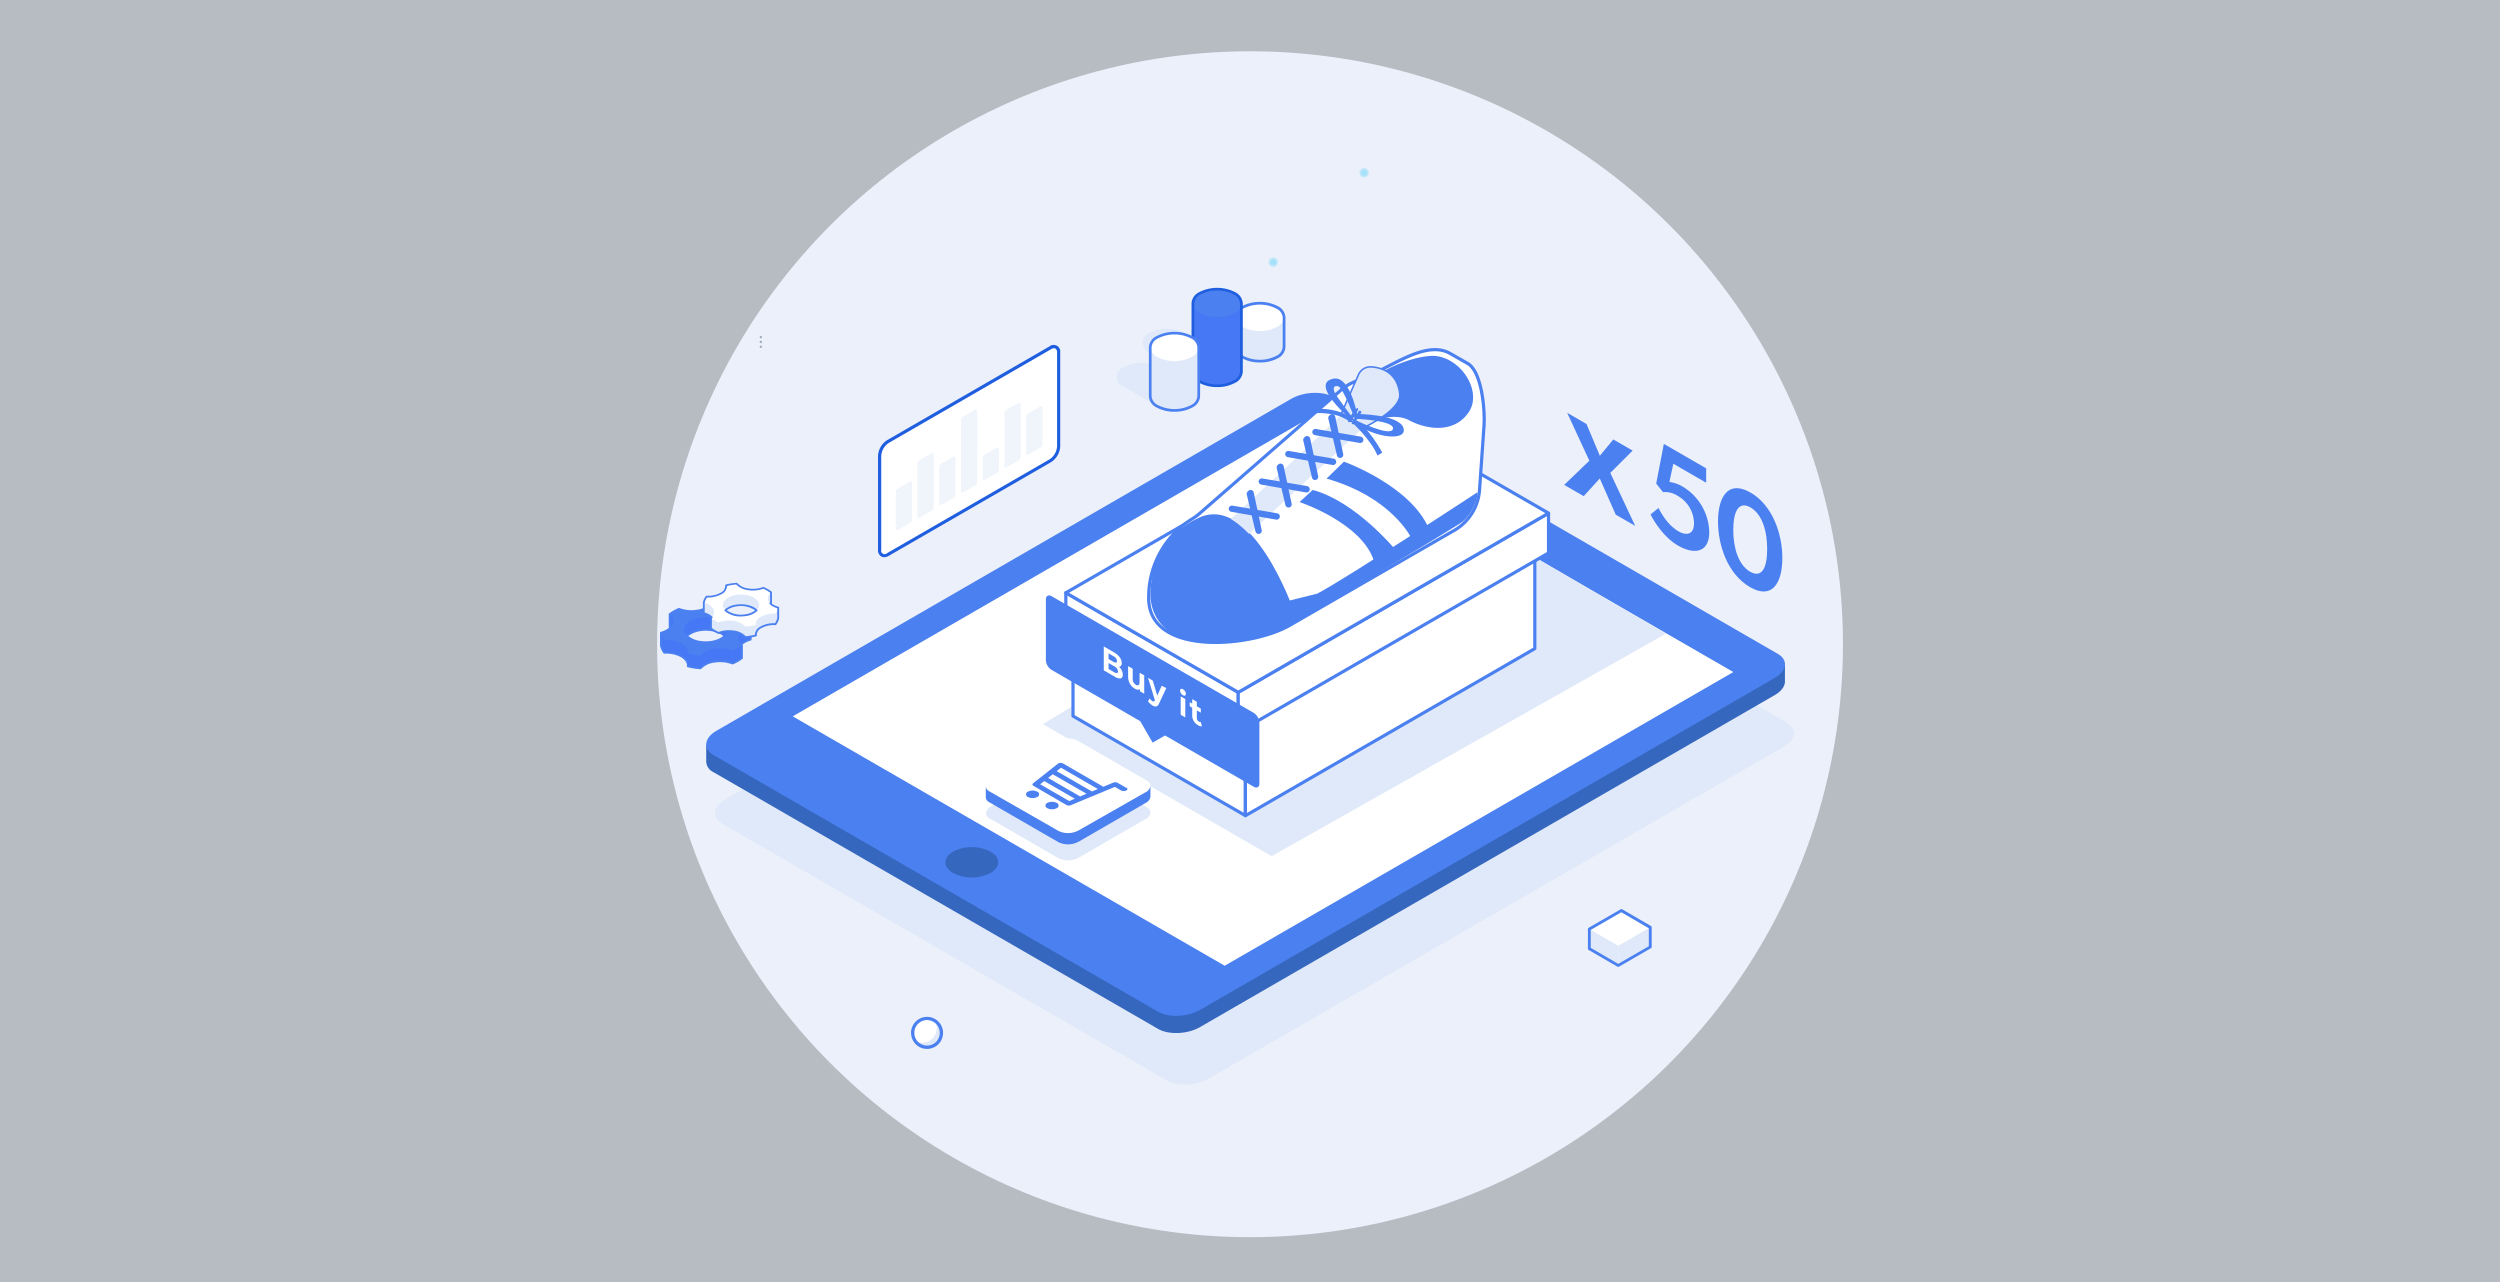
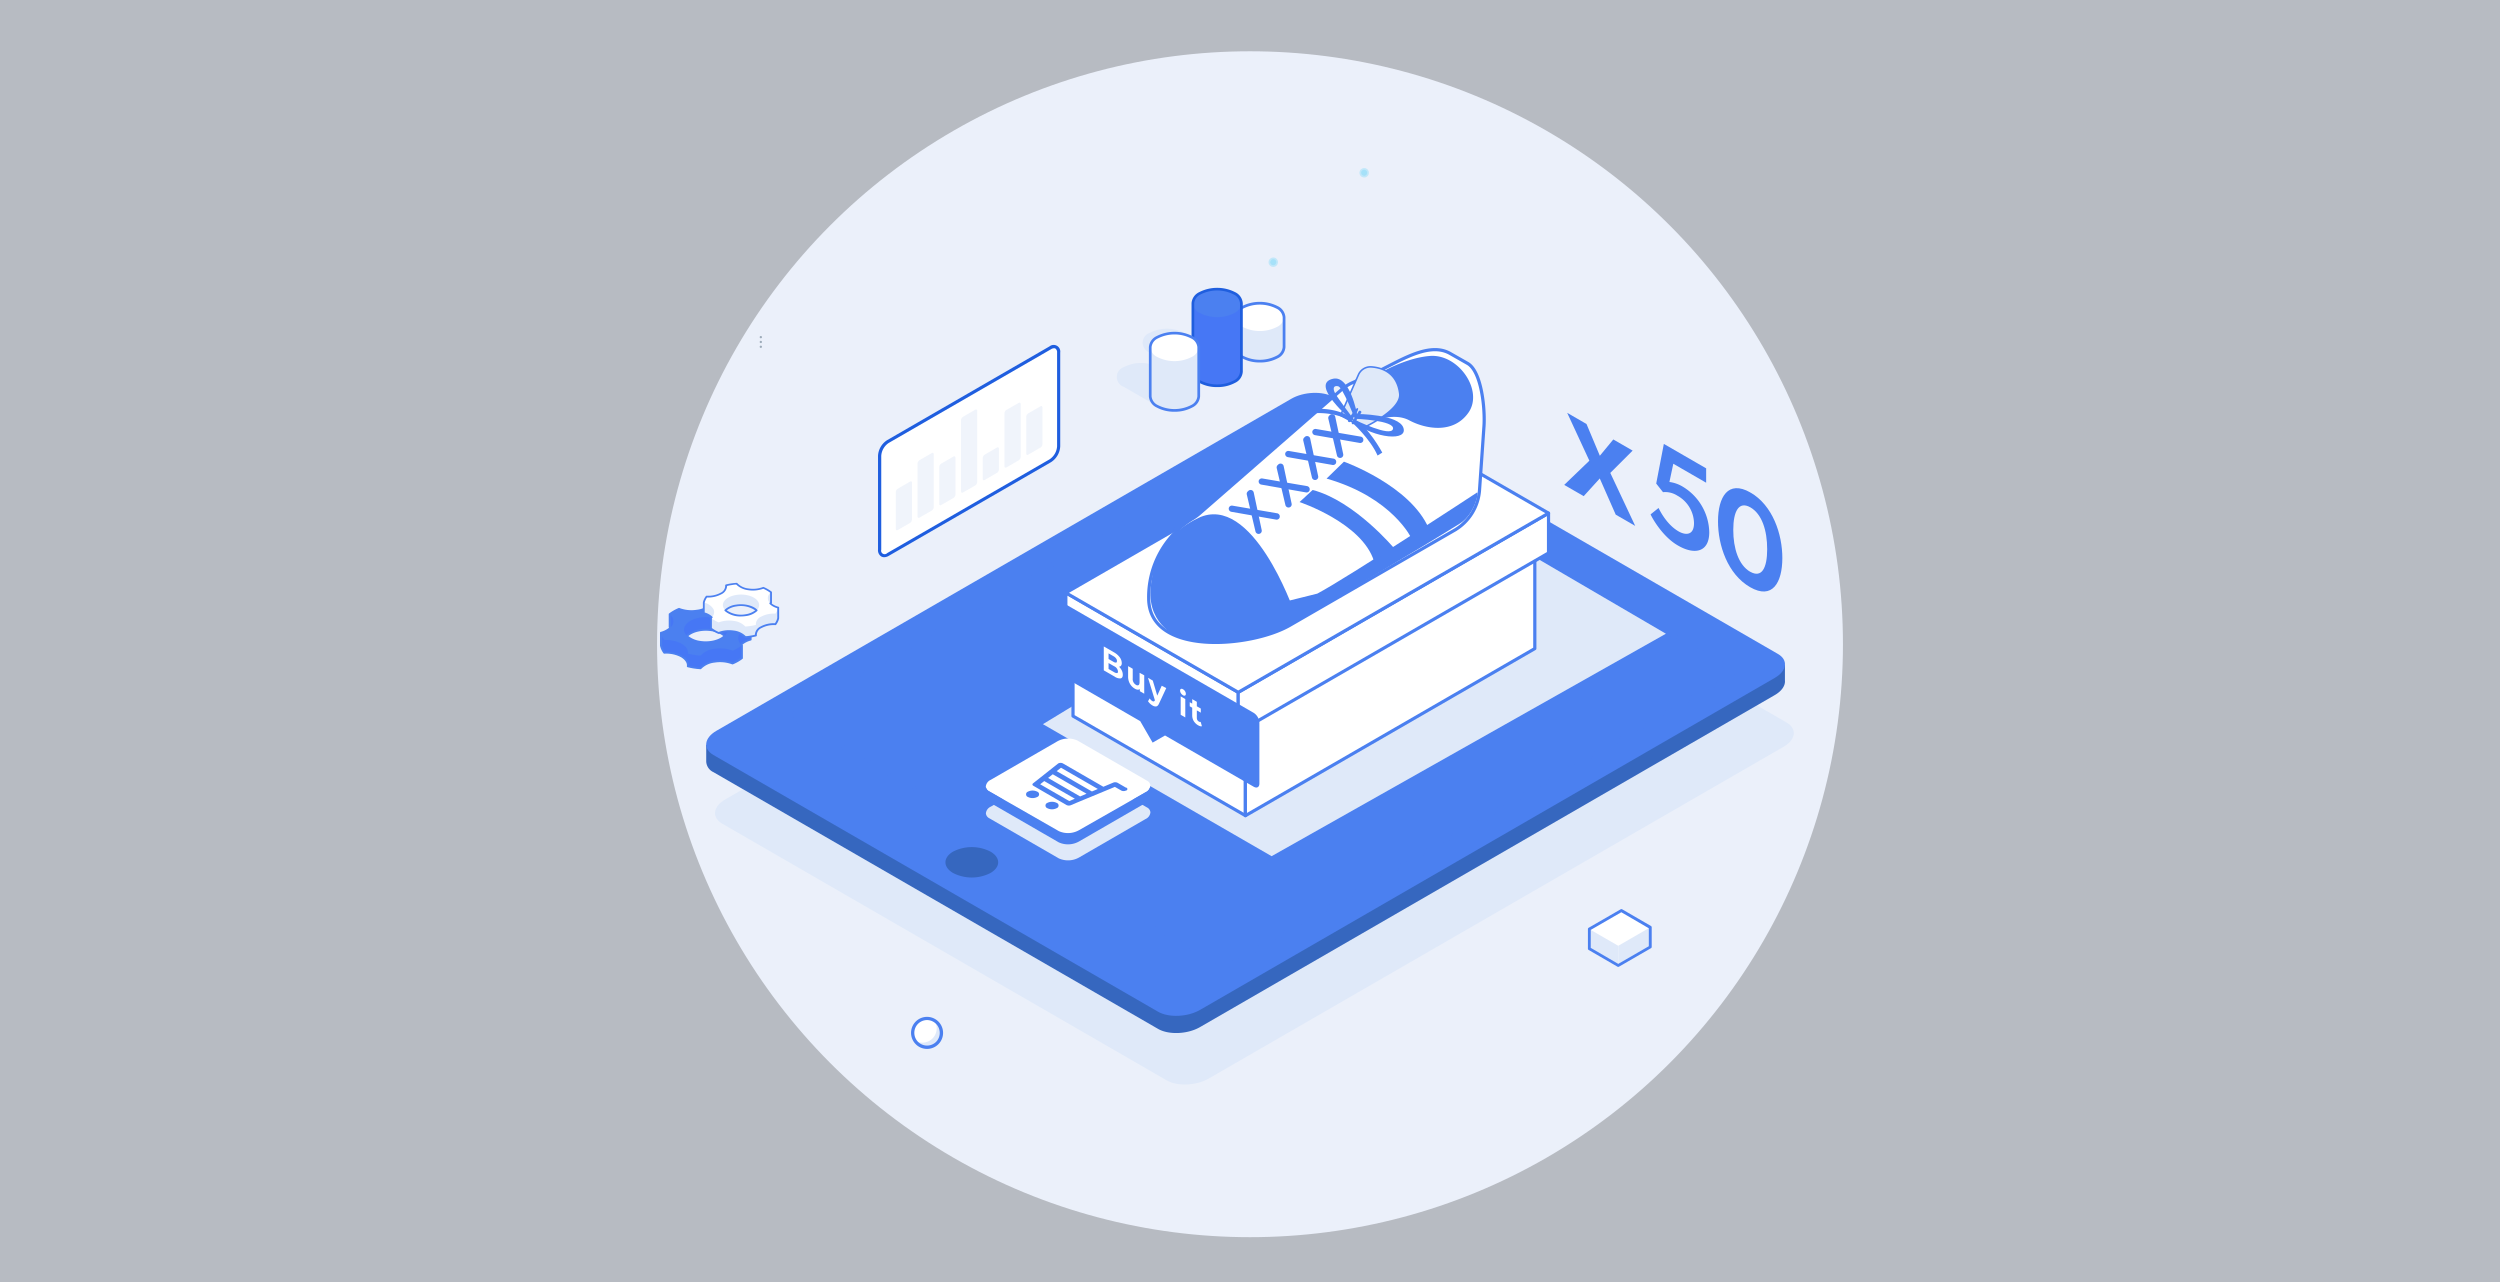
<svg xmlns="http://www.w3.org/2000/svg" viewBox="0 0 780 400">
  <rect x="0" y="0" width="780" height="400" fill="#333333" stroke="none" />
  <defs>
    <style>.cls-1{fill:none;}.cls-2{isolation:isolate;}.cls-3,.cls-4{fill:#ebf0fa;}.cls-3{opacity:0.72;}.cls-5{fill:#9dabb9;}.cls-6{fill:#63d3f8;opacity:0.3;mix-blend-mode:color-dodge;}.cls-7{fill:#1d1d1b;opacity:0.15;}.cls-19,.cls-20,.cls-8{fill:#fff;}.cls-9{fill:#92bec5;}.cls-10{fill:#d95d5a;}.cls-11{fill:#3680a3;}.cls-12,.cls-21{fill:#dfe9f9;}.cls-13{fill:#3667bf;}.cls-14{fill:#4b80f0;}.cls-15{fill:#4677f5;}.cls-16{fill:#1f5ede;}.cls-17{clip-path:url(#clip-path);}.cls-18{fill:#1f5edf;}.cls-19,.cls-20,.cls-21{stroke:#4b80f0;}.cls-19{stroke-linecap:round;stroke-linejoin:round;}.cls-20,.cls-21{stroke-miterlimit:10;}.cls-21{stroke-width:0.5px;}</style>
    <clipPath id="clip-path">
      <polygon class="cls-1" points="488.03 151.29 488.12 120.18 556.16 159.47 556.07 190.58 488.03 151.29" />
    </clipPath>
  </defs>
  <g class="cls-2">
    <g id="Layer_6" data-name="Layer 6">
      <path class="cls-3" d="M787.49,405h-795V-5h795v10Q787.48,205,787.49,405Z" />
      <circle class="cls-4" cx="390" cy="201" r="185" />
      <path class="cls-5" d="M237.38,105.55a.36.36,0,1,1,.36-.36A.36.36,0,0,1,237.38,105.55Z" />
      <path class="cls-5" d="M237.38,107.05a.36.36,0,1,1,.36-.36A.36.36,0,0,1,237.38,107.05Z" />
      <path class="cls-5" d="M237.38,108.56a.36.36,0,1,1,.36-.36A.36.36,0,0,1,237.38,108.56Z" />
      <path class="cls-6" d="M398.73,81.8a1.47,1.47,0,1,1-1.46-1.46A1.46,1.46,0,0,1,398.73,81.8Z" />
      <path class="cls-6" d="M398.2,81.8a.94.94,0,1,1-.93-.93A.93.93,0,0,1,398.2,81.8Z" />
      <path class="cls-6" d="M427.09,53.9a1.47,1.47,0,1,1-1.47-1.46A1.46,1.46,0,0,1,427.09,53.9Z" />
      <path class="cls-6" d="M426.56,53.9a.94.94,0,1,1-.94-.94A.94.94,0,0,1,426.56,53.9Z" />
      <polygon class="cls-7" points="300.7 247.16 372.56 288.65 476.27 228.76 404.42 187.28 300.7 247.16" />
      <polygon class="cls-8" points="300.7 236.06 372.56 277.55 476.27 217.66 404.42 176.18 300.7 236.06" />
      <polygon class="cls-9" points="400.92 188.73 440.86 211.78 443.87 210.04 403.93 186.99 400.92 188.73" />
      <polygon class="cls-9" points="395.69 191.75 421.54 206.67 424.55 204.93 398.7 190.01 395.69 191.75" />
      <polygon class="cls-9" points="327.85 228.83 360.91 247.92 362.34 247.09 329.28 228.01 327.85 228.83" />
      <polygon class="cls-9" points="325.22 230.35 358.28 249.44 359.71 248.61 326.65 229.52 325.22 230.35" />
      <polygon class="cls-9" points="322.6 231.86 348.89 247.04 350.32 246.22 324.03 231.04 322.6 231.86" />
      <path class="cls-10" d="M387.92,261.66,366.06,249a3.24,3.24,0,0,0-2.9.12l-5.35,3.09c-.86.5-.95,1.24-.21,1.67l21.86,12.62a3.21,3.21,0,0,0,2.9-.12l5.35-3.09C388.57,262.84,388.66,262.09,387.92,261.66Z" />
      <path class="cls-8" d="M365.8,252.21l-1.22-.7L362,253l1.25.72a2.15,2.15,0,0,0,.9.31,1.28,1.28,0,0,0,.8-.16c.17-.1.26-.2.28-.3a.46.46,0,0,0-.12-.36,1.35,1.35,0,0,0,.91-.12c.18-.11.27-.23.27-.37S366.1,252.38,365.8,252.21Zm-1.39,1.31a.67.67,0,0,1-.7-.07l-.68-.4.57-.33.67.39C364.56,253.27,364.6,253.41,364.41,253.52Zm.91-.69a.68.68,0,0,1-.7-.08l-.54-.31.56-.32.57.33a.45.45,0,0,1,.21.2C365.44,252.72,365.4,252.78,365.32,252.83Z" />
-       <path class="cls-8" d="M367.45,254.9a1.19,1.19,0,0,1-.61.18,1.06,1.06,0,0,1-.58-.14c-.18-.11-.27-.22-.25-.34s.12-.24.33-.37l1.48-.85-.57-.34-1.5.87c-.38.22-.57.44-.57.67s.18.45.54.66a2.22,2.22,0,0,0,1.14.31,2.28,2.28,0,0,0,1.19-.33l1.48-.86L369,254Z" />
+       <path class="cls-8" d="M367.45,254.9a1.19,1.19,0,0,1-.61.18,1.06,1.06,0,0,1-.58-.14c-.18-.11-.27-.22-.25-.34s.12-.24.33-.37l1.48-.85-.57-.34-1.5.87s.18.45.54.66a2.22,2.22,0,0,0,1.14.31,2.28,2.28,0,0,0,1.19-.33l1.48-.86L369,254Z" />
      <polygon class="cls-8" points="370.1 255.91 370.52 254.94 369.85 254.55 369.27 256.05 368.24 256.64 368.81 256.98 369.86 256.37 372.44 256.05 371.79 255.67 370.1 255.91" />
      <polygon class="cls-8" points="374.07 258.85 374.46 257.21 373.93 256.9 371.31 258.42 371.87 258.75 373.54 257.78 373.14 259.48 373.64 259.76 376.26 258.25 375.69 257.92 374.07 258.85" />
      <path class="cls-8" d="M378.22,259.33a3,3,0,0,0-2.76,0,.93.93,0,0,0-.57.79c0,.3.2.57.6.8a2.88,2.88,0,0,0,1.4.35,2.66,2.66,0,0,0,1.36-.33.93.93,0,0,0,.57-.78C378.82,259.82,378.62,259.56,378.22,259.33Zm-.57,1.23a1.58,1.58,0,0,1-.81.21,1.43,1.43,0,0,1-.81-.19c-.23-.13-.34-.28-.33-.46a.6.6,0,0,1,.36-.47,1.8,1.8,0,0,1,.81-.21,1.52,1.52,0,0,1,.81.19.52.52,0,0,1,.33.47A.6.6,0,0,1,377.65,260.56Z" />
      <polygon class="cls-8" points="380.93 263 382.12 261.63 381.63 261.34 379.26 262.03 380.49 260.69 379.87 260.33 378.13 262.38 378.63 262.67 380.94 262.02 379.81 263.35 380.31 263.64 383.85 262.63 383.25 262.28 380.93 263" />
      <path class="cls-7" d="M433.88,225.49h0l-8.06-4.66c-5.89,3.4-15.43,3.4-21.32,0s-5.88-8.9,0-12.3l-8.07-4.66-.58-.33a13,13,0,0,0-11.72,0l-11.49,6.64,6.44,3.72-31.81,18.37,37.44,21.62,31.82-18.37,5.86,3.39,11.49-6.64C437.12,230.39,437.12,227.36,433.88,225.49Z" />
      <path class="cls-11" d="M433.88,222.61h0L425.82,218c-5.89,3.4-15.43,3.4-21.32,0s-5.88-8.9,0-12.3L396.43,201l-.58-.34a12.94,12.94,0,0,0-11.72,0l-11.49,6.64,6.44,3.72-31.81,18.37L384.71,251l31.82-18.37,5.86,3.38,11.49-6.63C437.12,227.51,437.12,224.48,433.88,222.61Z" />
      <path class="cls-12" d="M557.41,225.42l-138.7-80.08c-3.34-1.93-9.24-1.68-13.1.55L226.28,249.42c-3.86,2.23-4.29,5.64-.94,7.57L364,337.07c3.34,1.93,9.24,1.68,13.1-.55L556.47,233C560.33,230.76,560.76,227.35,557.41,225.42Z" />
      <path class="cls-13" d="M556.9,212.33v-4.82l-4.75.35L416,129.23c-3.34-1.93-9.24-1.68-13.1.54L225.88,232l-5.54.4v5.21h0a3.85,3.85,0,0,0,2.25,3.3L361.29,321c3.34,1.94,9.24,1.69,13.1-.54L553.72,216.87c2.24-1.29,3.32-3,3.18-4.54Z" />
      <path class="cls-14" d="M554.66,204,416,123.87c-3.34-1.93-9.24-1.68-13.1.54L223.53,228c-3.86,2.23-4.29,5.63-.94,7.56l138.7,80.08c3.34,1.94,9.24,1.69,13.1-.54L553.72,211.51C557.58,209.29,558,205.88,554.66,204Z" />
-       <polygon class="cls-8" points="246.33 223.5 406.04 131.29 541.8 209.68 382.1 301.88 246.33 223.5" />
      <path class="cls-14" d="M406,131.87,540.8,209.68,382.1,301.31,247.33,223.5,406,131.87m0-1.15L245.33,223.5l136.77,79,160.7-92.78L406,130.72Z" />
      <path class="cls-13" d="M481.5,166.11a3.41,3.41,0,0,0-3.08,0,.94.94,0,0,0,0,1.78,3.41,3.41,0,0,0,3.08,0A.94.94,0,0,0,481.5,166.11Z" />
      <path class="cls-13" d="M309,265.69a12.8,12.8,0,0,0-11.62,0c-3.2,1.85-3.2,4.85,0,6.7a12.8,12.8,0,0,0,11.62,0C312.24,270.54,312.24,267.54,309,265.69Z" />
      <polygon class="cls-8" points="505.85 284.1 495.85 289.87 495.85 295.99 504.89 301.21 514.89 295.44 514.89 289.31 505.85 284.1" />
      <polygon class="cls-12" points="504.89 301.21 514.89 295.44 514.89 289.31 504.89 295.09 504.89 301.21" />
      <polygon class="cls-12" points="495.85 295.99 504.89 301.21 504.89 295.09 495.85 289.87 495.85 295.99" />
      <path class="cls-14" d="M504.89,301.67a.46.46,0,0,1-.23-.06l-9-5.22a.46.46,0,0,1-.23-.4v-6.12a.47.47,0,0,1,.22-.4l10-5.77a.47.47,0,0,1,.46,0l9,5.22a.44.44,0,0,1,.22.39v6.13a.44.44,0,0,1-.22.39l-10,5.78A.46.46,0,0,1,504.89,301.67Zm-8.58-5.94,8.58,5,9.54-5.51v-5.6l-8.58-5-9.54,5.51Z" />
      <path class="cls-12" d="M398.42,111.39a11.82,11.82,0,0,1-10.71,0l-.06,0h0l-5.15-3a3.26,3.26,0,0,1,0-6.18,11.85,11.85,0,0,1,10.71,0l.22.16v0l5,2.88a3.75,3.75,0,0,1,2.22,3.09A3.8,3.8,0,0,1,398.42,111.39Zm-11.1,4.6a3.77,3.77,0,0,0-2.21-3.1L369.68,104v0l-.22-.16a11.85,11.85,0,0,0-10.71,0,3.25,3.25,0,0,0,0,6.17l15.59,9h0l.07,0a11.77,11.77,0,0,0,10.7,0A3.74,3.74,0,0,0,387.32,116ZM374,123.68a3.76,3.76,0,0,0-2.21-3.1l-10.21-5.89,0,0c-.08,0-.13-.11-.22-.16a11.83,11.83,0,0,0-10.7,0,3.26,3.26,0,0,0,0,6.18l10.38,6h0l.07,0a11.8,11.8,0,0,0,10.7,0A3.75,3.75,0,0,0,374,123.68Z" />
      <path class="cls-8" d="M400.63,99a3.75,3.75,0,0,0-2.21-3.1,11.85,11.85,0,0,0-10.71,0A3.74,3.74,0,0,0,385.5,99h0v9.34h0a3.75,3.75,0,0,0,2.22,3.09,11.82,11.82,0,0,0,10.71,0,3.75,3.75,0,0,0,2.21-3.1Z" />
      <path class="cls-12" d="M398.42,102a11.82,11.82,0,0,1-10.71,0A3.72,3.72,0,0,1,385.5,99h0v9.34h0a3.75,3.75,0,0,0,2.22,3.09,11.82,11.82,0,0,0,10.71,0,3.75,3.75,0,0,0,2.21-3.1V99A3.75,3.75,0,0,1,398.42,102Z" />
      <path class="cls-14" d="M393.06,113.09a11.29,11.29,0,0,1-5.56-1.33,4.15,4.15,0,0,1-2.43-3.46V98.91a4.21,4.21,0,0,1,2.43-3.41,12.33,12.33,0,0,1,11.13,0A4.15,4.15,0,0,1,401.06,99v9.33a4.17,4.17,0,0,1-2.43,3.47A11.5,11.5,0,0,1,393.06,113.09ZM385.92,99v9.3a3.38,3.38,0,0,0,2,2.73,11.39,11.39,0,0,0,10.28,0,3.36,3.36,0,0,0,2-2.73V99h0a3.38,3.38,0,0,0-2-2.73,11.38,11.38,0,0,0-10.29,0,3.35,3.35,0,0,0-2,2.72Z" />
      <path class="cls-14" d="M387.32,94.59a3.77,3.77,0,0,0-2.21-3.1,11.85,11.85,0,0,0-10.71,0,3.75,3.75,0,0,0-2.22,3.09h0V116h0a3.75,3.75,0,0,0,2.22,3.09,11.8,11.8,0,0,0,10.7,0,3.76,3.76,0,0,0,2.22-3.1Z" />
      <path class="cls-15" d="M385.1,97.67a11.77,11.77,0,0,1-10.7,0,3.75,3.75,0,0,1-2.22-3.09h0V116h0a3.75,3.75,0,0,0,2.22,3.09,11.8,11.8,0,0,0,10.7,0,3.76,3.76,0,0,0,2.22-3.1V94.59A3.74,3.74,0,0,1,385.1,97.67Z" />
      <path class="cls-16" d="M379.75,120.77a11.46,11.46,0,0,1-5.57-1.32,4.16,4.16,0,0,1-2.42-3.43V94.55a4.18,4.18,0,0,1,2.43-3.42,12.33,12.33,0,0,1,11.13,0,4.17,4.17,0,0,1,2.43,3.47V116a4.16,4.16,0,0,1-2.43,3.46A11.38,11.38,0,0,1,379.75,120.77ZM372.6,116s0,0,0,0a3.31,3.31,0,0,0,2,2.72,11.35,11.35,0,0,0,10.28,0,3.37,3.37,0,0,0,2-2.73V94.59h0a3.37,3.37,0,0,0-2-2.73,11.35,11.35,0,0,0-10.28,0,3.35,3.35,0,0,0-2,2.72s0,0,0,0Z" />
      <path class="cls-8" d="M374,108.3a3.76,3.76,0,0,0-2.21-3.09,11.82,11.82,0,0,0-10.71,0,3.77,3.77,0,0,0-2.22,3.09h0v15.37h0a3.74,3.74,0,0,0,2.21,3.08,11.82,11.82,0,0,0,10.71,0,3.77,3.77,0,0,0,2.22-3.09Z" />
      <path class="cls-12" d="M371.79,111.39a11.8,11.8,0,0,1-10.7,0,3.73,3.73,0,0,1-2.22-3.09h0v15.37h0a3.74,3.74,0,0,0,2.21,3.08,11.82,11.82,0,0,0,10.71,0,3.77,3.77,0,0,0,2.22-3.09V108.3A3.75,3.75,0,0,1,371.79,111.39Z" />
      <path class="cls-14" d="M366.43,128.46a11.32,11.32,0,0,1-5.56-1.33,4.13,4.13,0,0,1-2.42-3.45V108.3h0a4.14,4.14,0,0,1,2.43-3.45,12.3,12.3,0,0,1,11.13,0,4.16,4.16,0,0,1,2.42,3.46v15.37a4.17,4.17,0,0,1-2.43,3.46A11.33,11.33,0,0,1,366.43,128.46Zm-7.14-20.16v15.37a3.37,3.37,0,0,0,2,2.73,11.38,11.38,0,0,0,10.29,0,3.39,3.39,0,0,0,2-2.73V108.3h0a3.37,3.37,0,0,0-2-2.73,11.39,11.39,0,0,0-10.28,0A3.36,3.36,0,0,0,359.29,108.3Z" />
      <path class="cls-14" d="M234.2,195.52a5.7,5.7,0,0,0-1.06-2.28,10.08,10.08,0,0,1-5.37-1.14c-1.47-.84-2.12-2-2-3.09a18.8,18.8,0,0,0-1.93-.4c-.68-.11-1.36-.17-2-.22a7.05,7.05,0,0,1-4.39,2.12,11.09,11.09,0,0,1-5.63-.56,13,13,0,0,0-2.9,1.67v4a3.07,3.07,0,0,1,.26.25,6.68,6.68,0,0,1-3,1.57v4a5.7,5.7,0,0,0,1.06,2.28,10.08,10.08,0,0,1,5.37,1.14c1.47.85,2.12,2,2,3.09a18.46,18.46,0,0,0,1.94.4c.67.11,1.35.17,2,.22a7.05,7.05,0,0,1,4.39-2.12,11,11,0,0,1,5.63.57,13.37,13.37,0,0,0,2.91-1.68v-4c-.1-.08-.18-.17-.27-.25a6.84,6.84,0,0,1,3-1.57Zm-19.86,2.94c1.51-1.5,4.61-2.29,7.64-1.82a7.51,7.51,0,0,1,4.1,1.8c-1.51,1.5-4.6,2.29-7.63,1.82A7.51,7.51,0,0,1,214.34,198.46Z" />
      <path class="cls-15" d="M223.83,199.79a6.14,6.14,0,0,0,2.25-1.35,7.51,7.51,0,0,0-4.1-1.8c-3-.47-6.13.32-7.64,1.82a5.45,5.45,0,0,0,1.21.87c-1.77-1-2.59-2.43-1.91-3.88,1-2.09,4.71-3.34,8.34-2.78s5.78,2.71,4.8,4.81A5,5,0,0,1,223.83,199.79Zm-.86,2.63a7.05,7.05,0,0,0-4.39,2.12c-.67,0-1.35-.11-2-.22a18.46,18.46,0,0,1-1.94-.4c.15-1.11-.5-2.24-2-3.09a10.07,10.07,0,0,0-5.37-1.13,5.8,5.8,0,0,1-1.06-2.29v4a5.7,5.7,0,0,0,1.06,2.28,10.08,10.08,0,0,1,5.37,1.14c1.47.85,2.12,2,2,3.09a18.46,18.46,0,0,0,1.94.4c.67.11,1.35.17,2,.22a7.05,7.05,0,0,1,4.39-2.12,11,11,0,0,1,5.63.57,13.37,13.37,0,0,0,2.91-1.68v-4A13.37,13.37,0,0,1,228.6,203,11.07,11.07,0,0,0,223,202.42Zm11.23-6.9a5.5,5.5,0,0,0-3.67,2.54,2.65,2.65,0,0,0,1,3.25c-.1-.08-.18-.17-.27-.25a6.84,6.84,0,0,1,3-1.57Zm-24.31-.65a2.65,2.65,0,0,0-1-3.25v4a3.07,3.07,0,0,1,.26.25A3.22,3.22,0,0,0,209.89,194.87Z" />
      <path class="cls-14" d="M218.58,208.8h0c-.78-.06-1.43-.13-2.05-.22s-1.24-.23-2-.41a.28.28,0,0,1-.22-.32c.14-1-.52-2-1.82-2.8a9.81,9.81,0,0,0-5.21-1.1.3.3,0,0,1-.25-.11,6,6,0,0,1-1.11-2.41v-4a.28.28,0,0,1,.21-.28,6.86,6.86,0,0,0,2.61-1.29l0,0a.32.32,0,0,1-.1-.22v-4a.3.3,0,0,1,.11-.23,13.44,13.44,0,0,1,3-1.71.28.28,0,0,1,.22,0,10.67,10.67,0,0,0,5.48.54,6.8,6.8,0,0,0,4.2-2,.3.3,0,0,1,.25-.1c.77,0,1.44.12,2,.21s1.26.23,2,.41a.29.29,0,0,1,.21.32c-.15,1,.52,2,1.82,2.8a9.81,9.81,0,0,0,5.21,1.1.3.3,0,0,1,.25.11,6.11,6.11,0,0,1,1.11,2.41.09.09,0,0,1,0,.05v4a.29.29,0,0,1-.21.28,6.84,6.84,0,0,0-2.62,1.29l0,0a.28.28,0,0,1,.11.22v4a.28.28,0,0,1-.12.23,13.22,13.22,0,0,1-3,1.71.33.33,0,0,1-.22,0,10.67,10.67,0,0,0-5.48-.55,6.85,6.85,0,0,0-4.21,2A.27.27,0,0,1,218.58,208.8Zm-3.65-1.13c.6.15,1.14.25,1.67.34s1.15.15,1.86.2a7.54,7.54,0,0,1,4.46-2.1,11.42,11.42,0,0,1,5.67.53,12.93,12.93,0,0,0,2.63-1.5v-3.7l-.14-.13,0,0a.29.29,0,0,1,0-.42,6.93,6.93,0,0,1,2.87-1.58v-3.72a5.24,5.24,0,0,0-.92-2,10.26,10.26,0,0,1-5.36-1.18,3.61,3.61,0,0,1-2.14-3.12c-.59-.14-1.14-.25-1.67-.34s-1.16-.15-1.86-.2a7.49,7.49,0,0,1-4.47,2.1,11.29,11.29,0,0,1-5.66-.53,13.12,13.12,0,0,0-2.62,1.5v3.7l.18.18a.28.28,0,0,1,.08.2.32.32,0,0,1-.08.21,7,7,0,0,1-2.88,1.58v3.72a5.39,5.39,0,0,0,.92,2,10.32,10.32,0,0,1,5.37,1.18A3.62,3.62,0,0,1,214.93,207.67Zm5.25-7a11.85,11.85,0,0,1-1.78-.13,7.8,7.8,0,0,1-4.26-1.89.27.27,0,0,1-.09-.2.29.29,0,0,1,.09-.21c1.6-1.59,4.84-2.37,7.88-1.9a7.77,7.77,0,0,1,4.26,1.89.27.27,0,0,1,.09.2.27.27,0,0,1-.09.21A8.94,8.94,0,0,1,220.18,200.68Zm-5.41-2.22a7.6,7.6,0,0,0,3.72,1.52c2.73.42,5.61-.21,7.16-1.54a7.51,7.51,0,0,0-3.72-1.51C219.2,196.5,216.32,197.13,214.77,198.46Z" />
      <path class="cls-8" d="M219.58,191.29a5.7,5.7,0,0,1,2.46,1.3,2.18,2.18,0,0,1-.22.21v3.3a11,11,0,0,0,2.41,1.39,9.07,9.07,0,0,1,4.67-.47,5.89,5.89,0,0,1,3.64,1.75c.56,0,1.12-.09,1.68-.17s1.09-.21,1.61-.33a2.65,2.65,0,0,1,1.63-2.57,8.28,8.28,0,0,1,4.46-.94,5,5,0,0,0,.88-1.9v-3.29a5.56,5.56,0,0,1-2.46-1.31l.22-.21v-3.29a11.19,11.19,0,0,0-2.41-1.39,9.18,9.18,0,0,1-4.67.47,5.92,5.92,0,0,1-3.64-1.75c-.56,0-1.12.09-1.68.17s-1.09.2-1.61.33a2.65,2.65,0,0,1-1.63,2.57,8.38,8.38,0,0,1-4.46.94,5,5,0,0,0-.88,1.9Zm13.07.64c-2.51.39-5.08-.27-6.33-1.51a6.21,6.21,0,0,1,3.4-1.49c2.52-.39,5.09.26,6.34,1.5A6.15,6.15,0,0,1,232.65,191.93Z" />
      <path class="cls-12" d="M225.74,189.62c-.82-1.74,1-3.52,4-4s6.11.57,6.92,2.31c.56,1.2-.12,2.42-1.58,3.22a4.3,4.3,0,0,0,1-.73c-1.25-1.24-3.82-1.89-6.34-1.5a6.21,6.21,0,0,0-3.4,1.49,5.17,5.17,0,0,0,1.87,1.12A4.14,4.14,0,0,1,225.74,189.62Zm-1.51,4.57a10.57,10.57,0,0,1-2.41-1.39v3.3a11,11,0,0,0,2.41,1.39,9.07,9.07,0,0,1,4.67-.47,5.89,5.89,0,0,1,3.64,1.75c.56,0,1.12-.09,1.68-.17s1.09-.21,1.61-.33a2.65,2.65,0,0,1,1.63-2.57,8.28,8.28,0,0,1,4.46-.94,5,5,0,0,0,.88-1.9v-3.29a5,5,0,0,1-.88,1.89,8.47,8.47,0,0,0-4.46.94,2.66,2.66,0,0,0-1.63,2.57,15.8,15.8,0,0,1-1.61.33c-.56.09-1.12.14-1.68.18a5.9,5.9,0,0,0-3.64-1.76A9.29,9.29,0,0,0,224.23,194.19Zm-4.65-2.9a5.7,5.7,0,0,1,2.46,1.3,2.18,2.18,0,0,1-.22.21,2.2,2.2,0,0,0,.81-2.7,4.59,4.59,0,0,0-3-2.1Zm20.76-3,.22-.21v-3.29a2.2,2.2,0,0,0-.81,2.7A2.81,2.81,0,0,0,240.34,188.26Z" />
      <path class="cls-14" d="M232.54,199.06a.3.3,0,0,1-.22-.1,5.65,5.65,0,0,0-3.46-1.66,8.86,8.86,0,0,0-4.52.46.36.36,0,0,1-.23,0,11.26,11.26,0,0,1-2.47-1.42.3.3,0,0,1-.11-.23v-3.3a.3.3,0,0,1,.08-.2,5.73,5.73,0,0,0-2.1-1,.28.28,0,0,1-.21-.28v-3.35a5,5,0,0,1,.93-2,.3.3,0,0,1,.25-.12,8,8,0,0,0,4.29-.9,2.39,2.39,0,0,0,1.49-2.28.29.29,0,0,1,.22-.32,14.73,14.73,0,0,1,1.63-.33c.52-.08,1.07-.14,1.71-.18a.28.28,0,0,1,.24.1,5.6,5.6,0,0,0,3.47,1.65,8.88,8.88,0,0,0,4.52-.45.28.28,0,0,1,.22,0,11.74,11.74,0,0,1,2.47,1.42.3.3,0,0,1,.11.23v3.29a.32.32,0,0,1-.08.21,5.73,5.73,0,0,0,2.1,1,.28.28,0,0,1,.22.28v3.29s0,0,0,.06a5.09,5.09,0,0,1-.93,2,.27.27,0,0,1-.25.11,8.1,8.1,0,0,0-4.29.91,2.39,2.39,0,0,0-1.49,2.28.29.29,0,0,1-.22.32c-.58.14-1.11.25-1.63.33s-1.05.14-1.71.18Zm-5.1-2.44a10.7,10.7,0,0,1,1.5.11,6.32,6.32,0,0,1,3.73,1.75c.57,0,1.05-.1,1.51-.17s.87-.15,1.35-.27a3,3,0,0,1,1.79-2.59,8.54,8.54,0,0,1,4.45-1,4.42,4.42,0,0,0,.74-1.63v-3.05a5.68,5.68,0,0,1-2.37-1.31.29.29,0,0,1-.09-.21.27.27,0,0,1,.09-.2l.13-.14v-3a10.8,10.8,0,0,0-2.12-1.22,9.64,9.64,0,0,1-4.71.45,6.35,6.35,0,0,1-3.73-1.75c-.56,0-1.05.1-1.51.17a13.25,13.25,0,0,0-1.34.27,3.06,3.06,0,0,1-1.8,2.59,8.61,8.61,0,0,1-4.45,1,4.42,4.42,0,0,0-.74,1.63v3.05a5.68,5.68,0,0,1,2.37,1.31.27.27,0,0,1,.09.21.25.25,0,0,1-.09.2l-.06.06-.07.07v3a10.74,10.74,0,0,0,2.12,1.23A9.1,9.1,0,0,1,227.44,196.62Zm3.77-4.29a7.46,7.46,0,0,1-5.09-1.7.27.27,0,0,1-.09-.21.27.27,0,0,1,.09-.2,6.43,6.43,0,0,1,3.56-1.58c2.54-.39,5.24.26,6.58,1.59a.27.27,0,0,1,.09.21.27.27,0,0,1-.09.2,6.47,6.47,0,0,1-3.56,1.58h0A10.56,10.56,0,0,1,231.21,192.33Zm-4.46-1.91a7.85,7.85,0,0,0,5.86,1.23h0a6.32,6.32,0,0,0,3-1.22,7.89,7.89,0,0,0-5.86-1.22A6.32,6.32,0,0,0,226.75,190.42Z" />
      <path class="cls-8" d="M286.07,319.08a4.49,4.49,0,1,1,0,6.35A4.49,4.49,0,0,1,286.07,319.08Z" />
      <path class="cls-12" d="M290.94,324a4.49,4.49,0,0,0,.65-5.52,4.48,4.48,0,1,1-5.52,7,4.24,4.24,0,0,1-.65-.83A4.49,4.49,0,0,0,290.94,324Z" />
      <path class="cls-14" d="M289.24,327.26a4.94,4.94,0,0,1-3.53-1.47,5,5,0,0,1,0-7.07h0a5,5,0,0,1,3.53-1.46h0a5,5,0,0,1,0,10Zm0-9a4,4,0,0,0-2.81,1.17h0a4,4,0,0,0,0,5.63,4,4,0,0,0,5.63,0,4,4,0,0,0-2.82-6.8Zm-3.17.81Z" />
      <g class="cls-2">
        <g class="cls-17">
          <polyline class="cls-14" points="509.38 140.59 503.35 137.11 499.15 142.2 494.99 132.29 488.96 128.8 495.88 143.74 488.03 151.29 494.11 154.8 499.13 149.28 504.11 160.58 510.19 164.09 502.41 147.55 509.38 140.59" />
          <path class="cls-14" d="M532.37,146.15l-13.25-7.65-2.38,12.37,2.12,2.69a7,7,0,0,1,4.48,1.09,10,10,0,0,1,5.19,8.56c0,3.9-2.66,3.83-4.82,2.58-2.86-1.65-5-4.75-6.24-7.3l-2.49,2c.61,1.35,3.81,7,8.54,9.71,5.16,3,9.75,2.14,9.77-4.12a17,17,0,0,0-8.24-14.22,10.7,10.7,0,0,0-4.19-1.48l1.21-5.69,10.25,5.92,0-4.42" />
          <path class="cls-14" d="M546.06,178.4c-3.61-2.09-5.29-7.3-5.28-13.1s1.73-9.06,5.34-7,5.25,7.23,5.24,13.08-1.69,9.07-5.3,7m.07-24.72c-7-4-10.09,1.44-10.11,8.95s3,16.54,10,20.58,10.05-1.47,10.07-9-3-16.54-10-20.56" />
        </g>
      </g>
      <path class="cls-8" d="M277,137.76a5.68,5.68,0,0,0-2.59,4.49V171.5c0,1.66,1.17,2.33,2.6,1.5l50.67-29.26a5.71,5.71,0,0,0,2.59-4.49V110c0-1.66-1.16-2.33-2.59-1.5Z" />
      <path class="cls-18" d="M275.87,173.85a1.87,1.87,0,0,1-.93-.24,2.28,2.28,0,0,1-1-2.11V142.25a6.17,6.17,0,0,1,2.84-4.92l50.67-29.26a2.07,2.07,0,0,1,3.34,1.93v29.25a6.23,6.23,0,0,1-2.84,4.93l-50.67,29.25A2.88,2.88,0,0,1,275.87,173.85Zm53-65.2a1.88,1.88,0,0,0-.91.29l-50.67,29.25h0a5.23,5.23,0,0,0-2.34,4.06V171.5a1.1,1.1,0,0,0,1.85,1.07l50.67-29.26a5.26,5.26,0,0,0,2.34-4.06V110a1.4,1.4,0,0,0-.52-1.25A.82.82,0,0,0,328.86,108.65ZM277,137.76Z" />
      <path class="cls-3" d="M320.19,130v11.49h0c0,.4.28.56.62.36l3.81-2.2a1.35,1.35,0,0,0,.62-1.07h0V127.13c0-.4-.28-.56-.62-.36l-3.81,2.2A1.36,1.36,0,0,0,320.19,130ZM313.4,129v16.47h0c0,.4.28.56.63.36l3.8-2.2a1.37,1.37,0,0,0,.63-1.08h0V126.06c0-.4-.28-.56-.62-.36L314,127.9A1.4,1.4,0,0,0,313.4,129Zm-6.78,13.89v6.5h0c0,.39.28.55.62.35l3.81-2.2a1.33,1.33,0,0,0,.62-1.07h0V140c0-.4-.27-.56-.62-.36l-3.81,2.2A1.38,1.38,0,0,0,306.62,142.87Zm-6.78-11.77v22.18h0c0,.4.27.56.62.36l3.81-2.2a1.38,1.38,0,0,0,.62-1.07h0V128.19c0-.4-.28-.56-.62-.36l-3.81,2.2A1.36,1.36,0,0,0,299.84,131.1Zm-6.79,14.62V157.2h0c0,.4.28.56.62.36l3.81-2.2a1.37,1.37,0,0,0,.63-1.08h0V142.79c0-.39-.28-.55-.62-.35l-3.82,2.2A1.37,1.37,0,0,0,293.05,145.72Zm-13.56,7.83V165h0c0,.4.28.56.62.36l3.81-2.2a1.38,1.38,0,0,0,.62-1.08h0V150.63c0-.4-.28-.56-.62-.36l-3.81,2.2A1.38,1.38,0,0,0,279.49,153.55Zm6.78-8.91v16.47h0c0,.4.28.56.62.36l3.81-2.19a1.36,1.36,0,0,0,.62-1.08h0V141.73c0-.4-.27-.56-.62-.36l-3.81,2.2A1.37,1.37,0,0,0,286.27,144.64Z" />
      <polygon class="cls-12" points="325.39 225.94 396.74 267.13 519.76 197.72 444.25 153.58 325.39 225.94" />
      <polygon class="cls-19" points="334.78 186.14 334.78 223.41 388.56 254.46 388.56 217.2 334.78 186.14" />
      <polygon class="cls-19" points="478.86 165.06 478.86 202.36 388.56 254.5 388.56 217.2 478.86 165.06" />
      <polygon class="cls-19" points="332.54 184.95 332.54 197.37 386.33 228.43 386.33 216 332.54 184.95" />
      <polygon class="cls-19" points="483.14 160.11 483.14 172.53 386.33 228.43 386.33 216 483.14 160.11" />
      <polygon class="cls-19" points="332.54 184.95 429.36 129.05 483.14 160.11 386.33 216 332.54 184.95" />
      <path class="cls-20" d="M374.2,160.27a15.37,15.37,0,0,1-2.17,1.57,28.74,28.74,0,0,0-13.64,24.81c0,18.2,31.92,15.42,44,8.46l51.37-29.65a15.82,15.82,0,0,0,7.85-12.54L463,133c.37-5.11-.67-17.1-5.12-19.62l-5.46-3.11c-7.47-4.23-18,4.08-25.65,7l-5.31,2.36a15.45,15.45,0,0,0-3.09,2.1Z" />
      <path class="cls-14" d="M359.24,184.67s-1.73-15.29,14.65-23.07c16.86-8,29.71,28.82,29.71,28.82S368.46,209.23,359.24,184.67Z" />
      <path class="cls-14" d="M411,185.21c9.48-5,49.79-31.52,49.79-31.52.8-.55-.61,6.72-5.28,9.64-12.56,7.85-46.32,27.83-46.32,27.83s-14.65,10.76-31.33,9.26c-4.08-.37-6.63-.49-10.53-1.86,0,0-10.57-4.15-8-17.26,0,0,.57,12.17,15.18,13" />
      <path class="cls-14" d="M405.46,156.64s19.51,6.5,23.22,18.42l6.45-3.82s-12.4-14.92-25.58-18.37Z" />
      <path class="cls-14" d="M413.89,149.32l5.42-5.28s20.73,7.41,26.48,20.86l-5.34,3.18S434.56,155.24,413.89,149.32Z" />
      <path class="cls-14" d="M446.12,111.06c-8.93.7-19.95,7.31-21.31,9.74a34.24,34.24,0,0,1-3.36,3.61c4.37.94,7.9,6.74,7.9,6.74s5.82-2.43,10.35,0c4.87,2.62,13.7,4.43,18.47-2.43S455.06,110.36,446.12,111.06Z" />
-       <path class="cls-12" d="M421.45,126.44c-10,10-37.43,35.48-37.43,35.48a27.6,27.6,0,0,1,5.64,4.68l36.44-33.85S425.82,127.39,421.45,126.44Z" />
      <path class="cls-21" d="M418.25,129.6l5.59-12.69a4.09,4.09,0,0,1,4-2.44c3.24.22,8.07,1.7,8.88,8.36.63,5.18-11.41,10.65-11.41,10.65Z" />
      <path class="cls-14" d="M414.43,130.6l2.71,11.52a1,1,0,0,0,1.67.48h0a1,1,0,0,0,.27-.92L416.59,130a1,1,0,0,0-1.66-.52l-.22.21A1,1,0,0,0,414.43,130.6Z" />
      <path class="cls-14" d="M406.62,137.46,409.33,149a1,1,0,0,0,1.67.48h0a1,1,0,0,0,.27-.91l-2.49-11.74a1,1,0,0,0-1.66-.51l-.22.21A1,1,0,0,0,406.62,137.46Z" />
      <path class="cls-14" d="M398.34,146.07l2.71,11.52a1,1,0,0,0,1.66.48h0a1,1,0,0,0,.28-.91l-2.49-11.74a1,1,0,0,0-1.66-.51l-.22.21A1,1,0,0,0,398.34,146.07Z" />
      <path class="cls-14" d="M389,154.3l2.71,11.52a1,1,0,0,0,1.67.48h0a1,1,0,0,0,.27-.91l-2.49-11.74a1,1,0,0,0-1.66-.51l-.22.21A1,1,0,0,0,389,154.3Z" />
      <path class="cls-14" d="M383.39,158.48h0a1,1,0,0,0,.77,1.2l14,2.44a1,1,0,0,0,1.07-.59l0-.05a1,1,0,0,0-.73-1.33l-14-2.39A1,1,0,0,0,383.39,158.48Z" />
      <path class="cls-14" d="M392.72,150h0a1,1,0,0,0,.78,1.19l14,2.45a1,1,0,0,0,1.07-.59l0-.05a1,1,0,0,0-.74-1.33l-14-2.39A1,1,0,0,0,392.72,150Z" />
      <path class="cls-14" d="M401,141.43h0a1,1,0,0,0,.77,1.19l14,2.45a1,1,0,0,0,1.07-.59l0-.06a1,1,0,0,0-.73-1.32l-14-2.4A1,1,0,0,0,401,141.43Z" />
      <path class="cls-14" d="M409.46,134.57h0a1,1,0,0,0,.78,1.19l14,2.44a1,1,0,0,0,1.07-.59l0-.05a1,1,0,0,0-.74-1.33l-14-2.39A1,1,0,0,0,409.46,134.57Z" />
      <path class="cls-14" d="M421.88,131.25s-13.61-11.46-5.93-13.09c5.24-1.11,7.44,11,7.44,11s13.05.06,14.47,4.32-8.66,3.39-15.77-1.77l.61-.73s11.24,5.54,11.91,2.85-11.91-3.18-11.91-3.18-3.7-9.85-5.23-10.15-1.69.81-.85,2.33,5.66,7.88,5.66,7.88Z" />
      <path class="cls-14" d="M421.8,131.78s5.7,5.06,8,10.35l1.47-.92s-4.52-8.46-9-10.5Z" />
      <path class="cls-14" d="M410.2,128.92a22.16,22.16,0,0,1,11.56,2.49l.52-.7s-4-3.39-11.55-3.16Z" />
      <path class="cls-14" d="M420.77,131.65a.47.47,0,0,1-.16-.64c.67-1.08,2.51-4,3.05-3.66s-1.54,3.2-2.28,4.18a.47.47,0,0,1-.61.12Z" />
      <path class="cls-14" d="M421.8,131.78l2.11-3.46a.39.39,0,0,1,.55-.13l.1.06a.39.39,0,0,1,.12.55l-2.21,3.4a.39.39,0,0,1-.52.14h0A.4.4,0,0,1,421.8,131.78Z" />
      <path class="cls-12" d="M357.84,251.91l-21.65-12.5a7,7,0,0,0-6.3.26l-20.75,12a2.55,2.55,0,0,0-1.54,2.1,1.91,1.91,0,0,0,1.09,1.54l21.65,12.5a7,7,0,0,0,6.3-.26l20.75-12a2.54,2.54,0,0,0,1.54-2.13A1.92,1.92,0,0,0,357.84,251.91Z" />
      <path class="cls-8" d="M357.84,243.56l-21.67-12.51a7,7,0,0,0-6.3.26l-20.76,12a2.57,2.57,0,0,0-1.54,2.1,1.88,1.88,0,0,0,1.09,1.54l21.66,12.51a7,7,0,0,0,6.31-.26l20.76-12a2.54,2.54,0,0,0,1.54-2.14A1.9,1.9,0,0,0,357.84,243.56Z" />
      <path class="cls-14" d="M358.93,245.06a2.54,2.54,0,0,1-1.54,2.14L336.68,259a7,7,0,0,1-6.31.32l-21.71-12.43a1.88,1.88,0,0,1-1.09-1.54h0v3.37h0a1.86,1.86,0,0,0,1.09,1.58l21.66,12.51a7,7,0,0,0,6.31-.26l20.76-12a2.59,2.59,0,0,0,1.54-2h0v-3.49Z" />
      <path class="cls-14" d="M323.61,247a3.2,3.2,0,0,0-2.89,0,.88.88,0,0,0,0,1.66,3.2,3.2,0,0,0,2.89,0A.88.88,0,0,0,323.61,247Z" />
      <path class="cls-14" d="M329.67,250.5a3.2,3.2,0,0,0-2.89,0,.88.88,0,0,0,0,1.66,3.2,3.2,0,0,0,2.89,0A.87.87,0,0,0,329.67,250.5Z" />
      <path class="cls-14" d="M351.27,245.73l-2.59-1.5a1.66,1.66,0,0,0-1.33-.06l-3.1,1.3-12.61-7.28a1.55,1.55,0,0,0-.8-.17,1.35,1.35,0,0,0-.76.24l-7.76,6.14c-.3.24-.26.57.1.77l10.33,6a1.66,1.66,0,0,0,1.33.06l1.69-.72,12.07-5,2,1.14a1.63,1.63,0,0,0,1.46,0A.44.44,0,0,0,351.27,245.73Zm-22.81-4.16L339,247.65l-2,.84-10-5.78Zm14.07,4.59-1.85.78-11-6.35,1.35-1.06Zm-18-1.47,1.27-1,9.55,5.51-.75.32h0l-1,.41Z" />
      <path class="cls-14" d="M326.31,187v19a3.88,3.88,0,0,0,1.76,3l27.68,16,3.87,6.7,3.87-2.23,27.68,16c1,.56,1.76.11,1.76-1v-19a3.9,3.9,0,0,0-1.76-3.05L328.07,186C327.1,185.46,326.31,185.92,326.31,187Z" />
      <path class="cls-8" d="M350,209.19a3.1,3.1,0,0,1,.31,1.35c0,.65-.22,1-.66,1.13a3,3,0,0,1-1.92-.59l-3.35-1.93v-7.46l3.16,1.82a5.71,5.71,0,0,1,1.82,1.57,3.07,3.07,0,0,1,.63,1.78,1.28,1.28,0,0,1-.23.84.78.78,0,0,1-.63.31A4,4,0,0,1,350,209.19Zm-4.13-5.34v1.76l1.49.85a1.39,1.39,0,0,0,.84.27c.19,0,.29-.21.29-.5a1.35,1.35,0,0,0-.29-.82,2.61,2.61,0,0,0-.84-.7Zm2.64,6.16c.2,0,.3-.21.3-.52a2,2,0,0,0-1.19-1.62l-1.75-1v1.85l1.75,1A1.6,1.6,0,0,0,348.46,210Z" />
      <path class="cls-8" d="M357,210.7v5.74l-1.37-.79V215a1,1,0,0,1-.68.18,2.07,2.07,0,0,1-.86-.3,4.16,4.16,0,0,1-1.55-1.54,4.44,4.44,0,0,1-.57-2.26v-3.25l1.44.83v3a2.07,2.07,0,0,0,1,2,.76.76,0,0,0,.83.09c.21-.14.31-.46.31-1v-2.83Z" />
      <path class="cls-8" d="M363.87,214.69l-2.24,4.8c-.23.53-.51.83-.85.91a1.76,1.76,0,0,1-1.21-.3,4,4,0,0,1-.77-.58,4.13,4.13,0,0,1-.62-.74l.53-.88a3.05,3.05,0,0,0,.38.49,2.13,2.13,0,0,0,.43.34.64.64,0,0,0,.48.11.65.65,0,0,0,.33-.36l0,0-2.15-7,1.49.86,1.39,4.7,1.4-3.09Z" />
      <path class="cls-8" d="M368.44,216.27a1.65,1.65,0,0,1-.25-.81.55.55,0,0,1,.25-.52.71.71,0,0,1,.65.11,1.86,1.86,0,0,1,.65.63,1.53,1.53,0,0,1,.24.78.57.57,0,0,1-.24.55.7.7,0,0,1-.65-.1A1.9,1.9,0,0,1,368.44,216.27Zm-.07,1,1.44.83v5.74l-1.44-.83Z" />
      <path class="cls-8" d="M375,226.58a1,1,0,0,1-.52,0,3,3,0,0,1-.65-.28,3.89,3.89,0,0,1-1.38-1.32,3.45,3.45,0,0,1-.48-1.81v-2.36l-.77-.45v-1.27l.77.44v-1.4l1.44.83v1.4l1.24.71v1.28l-1.24-.71V224a1.42,1.42,0,0,0,.16.65,1.2,1.2,0,0,0,.46.46.74.74,0,0,0,.58.12Z" />
    </g>
  </g>
</svg>